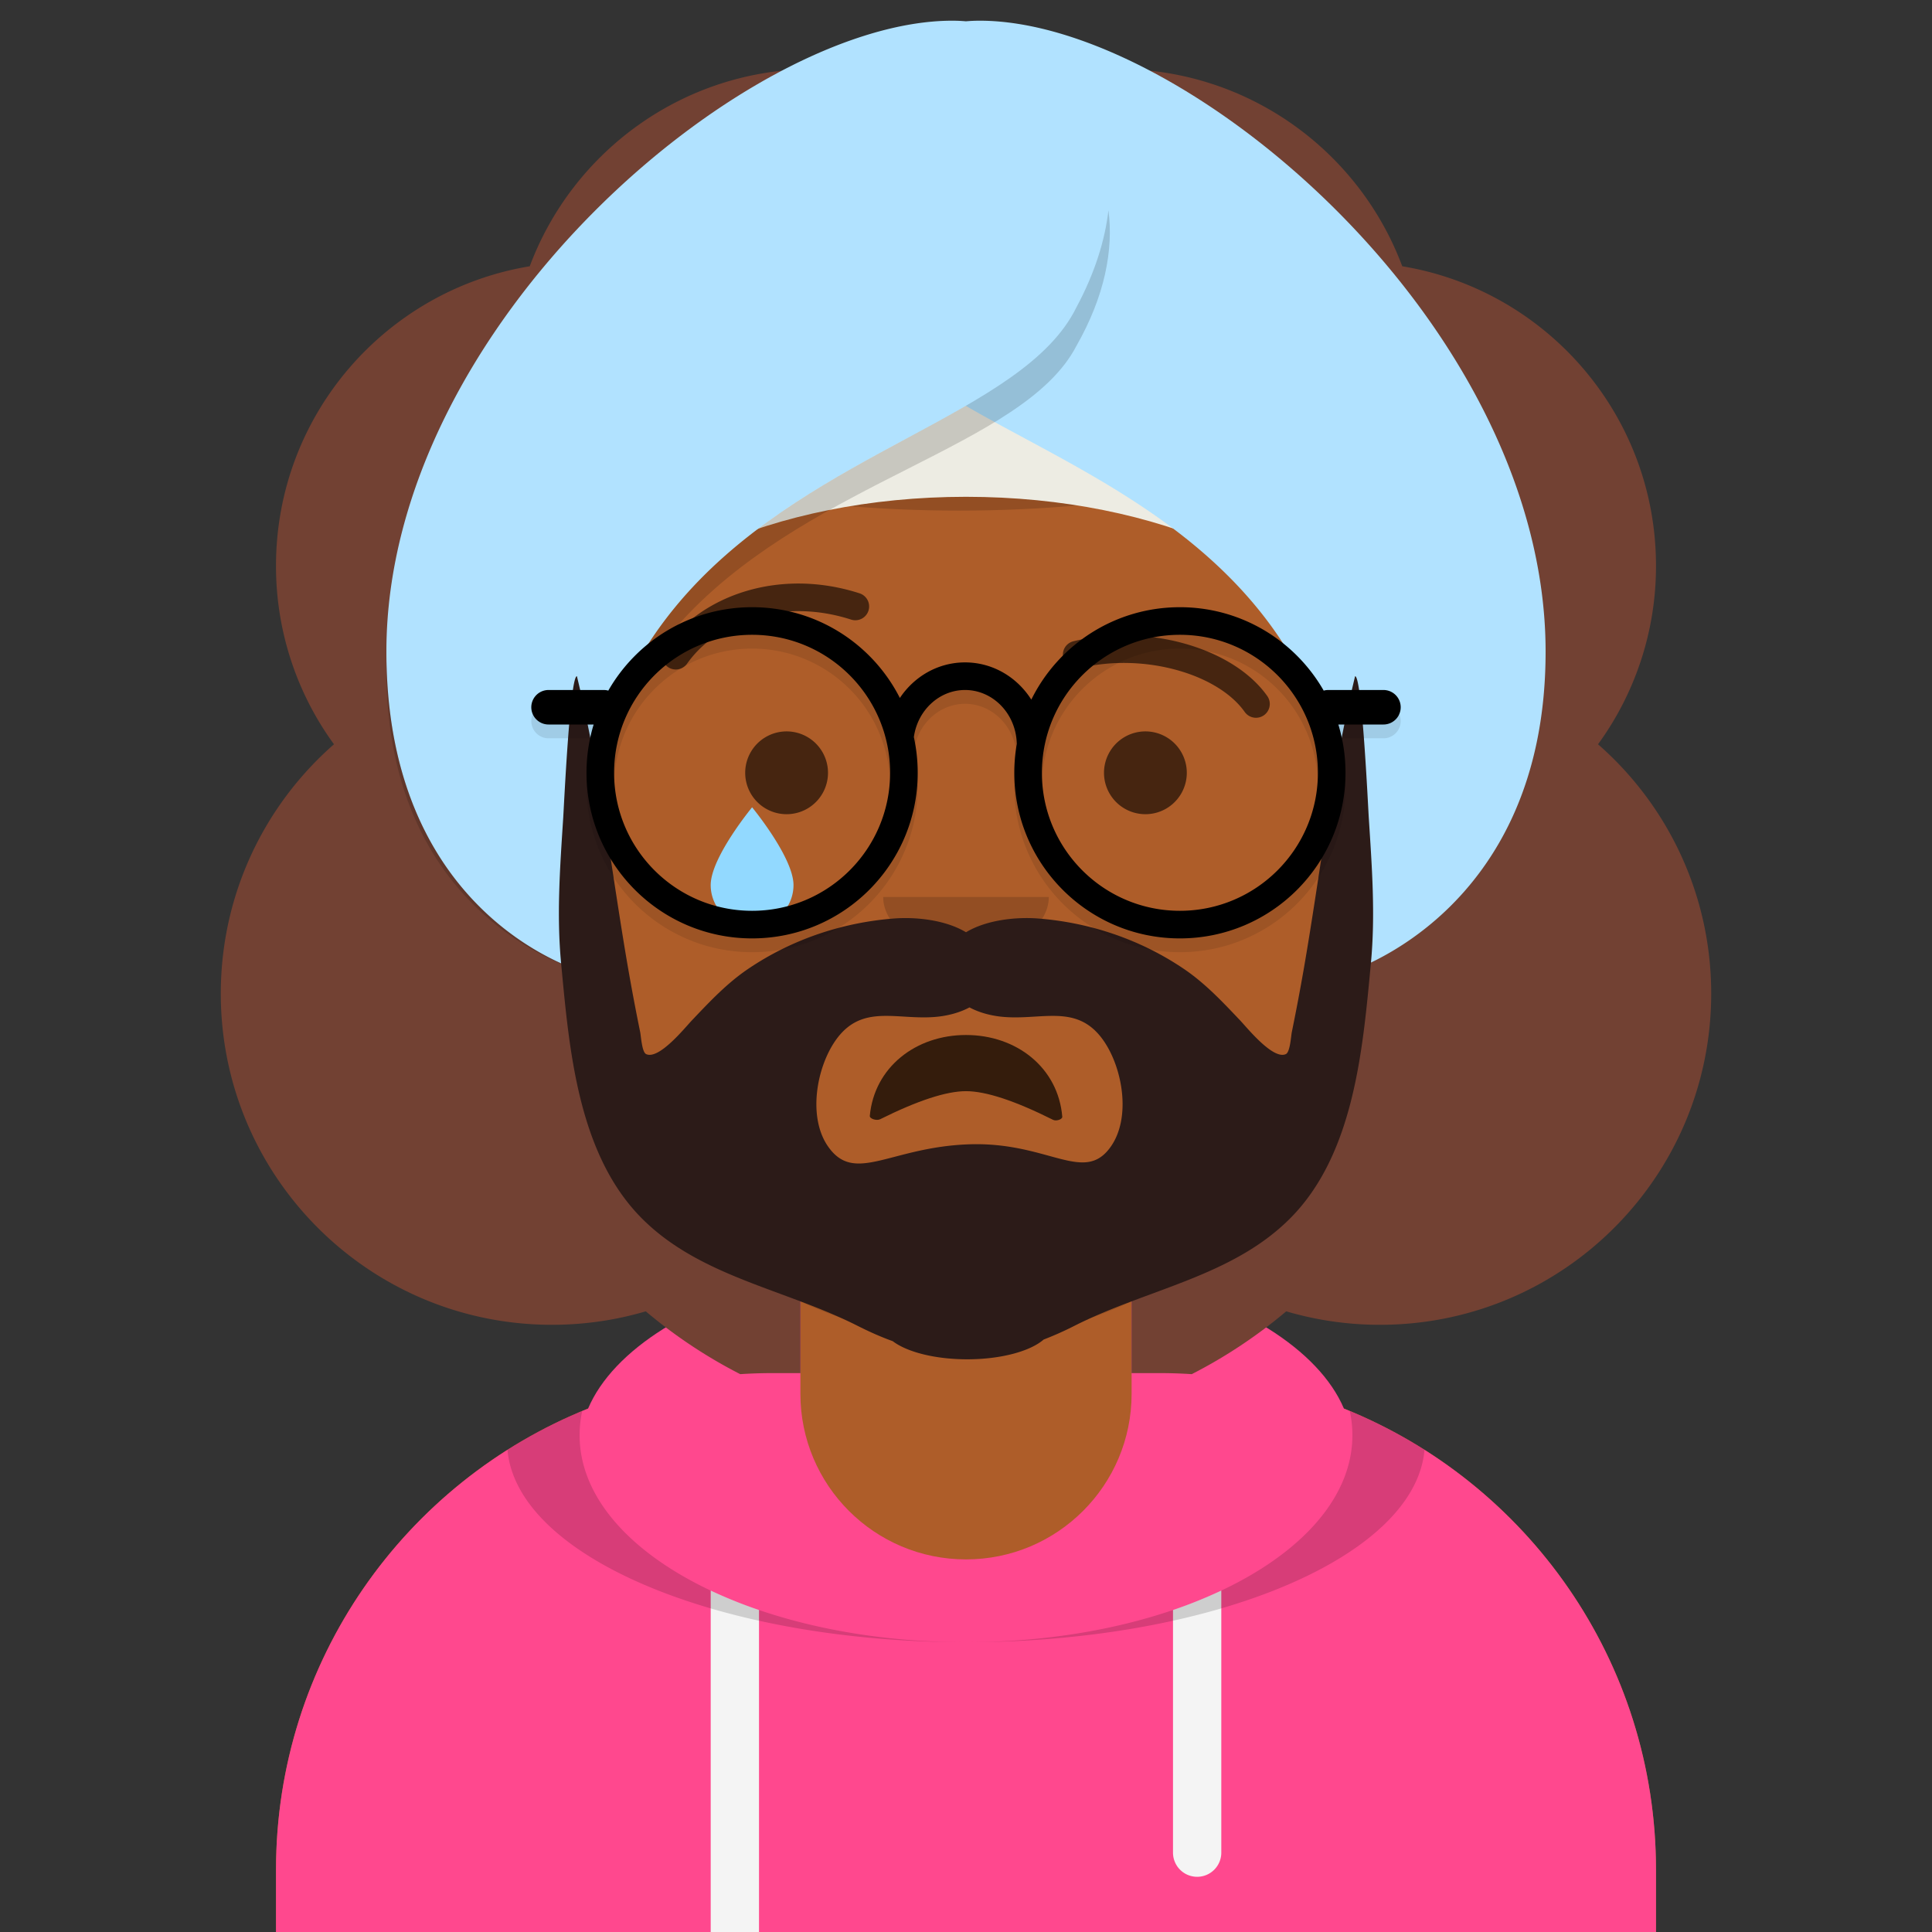
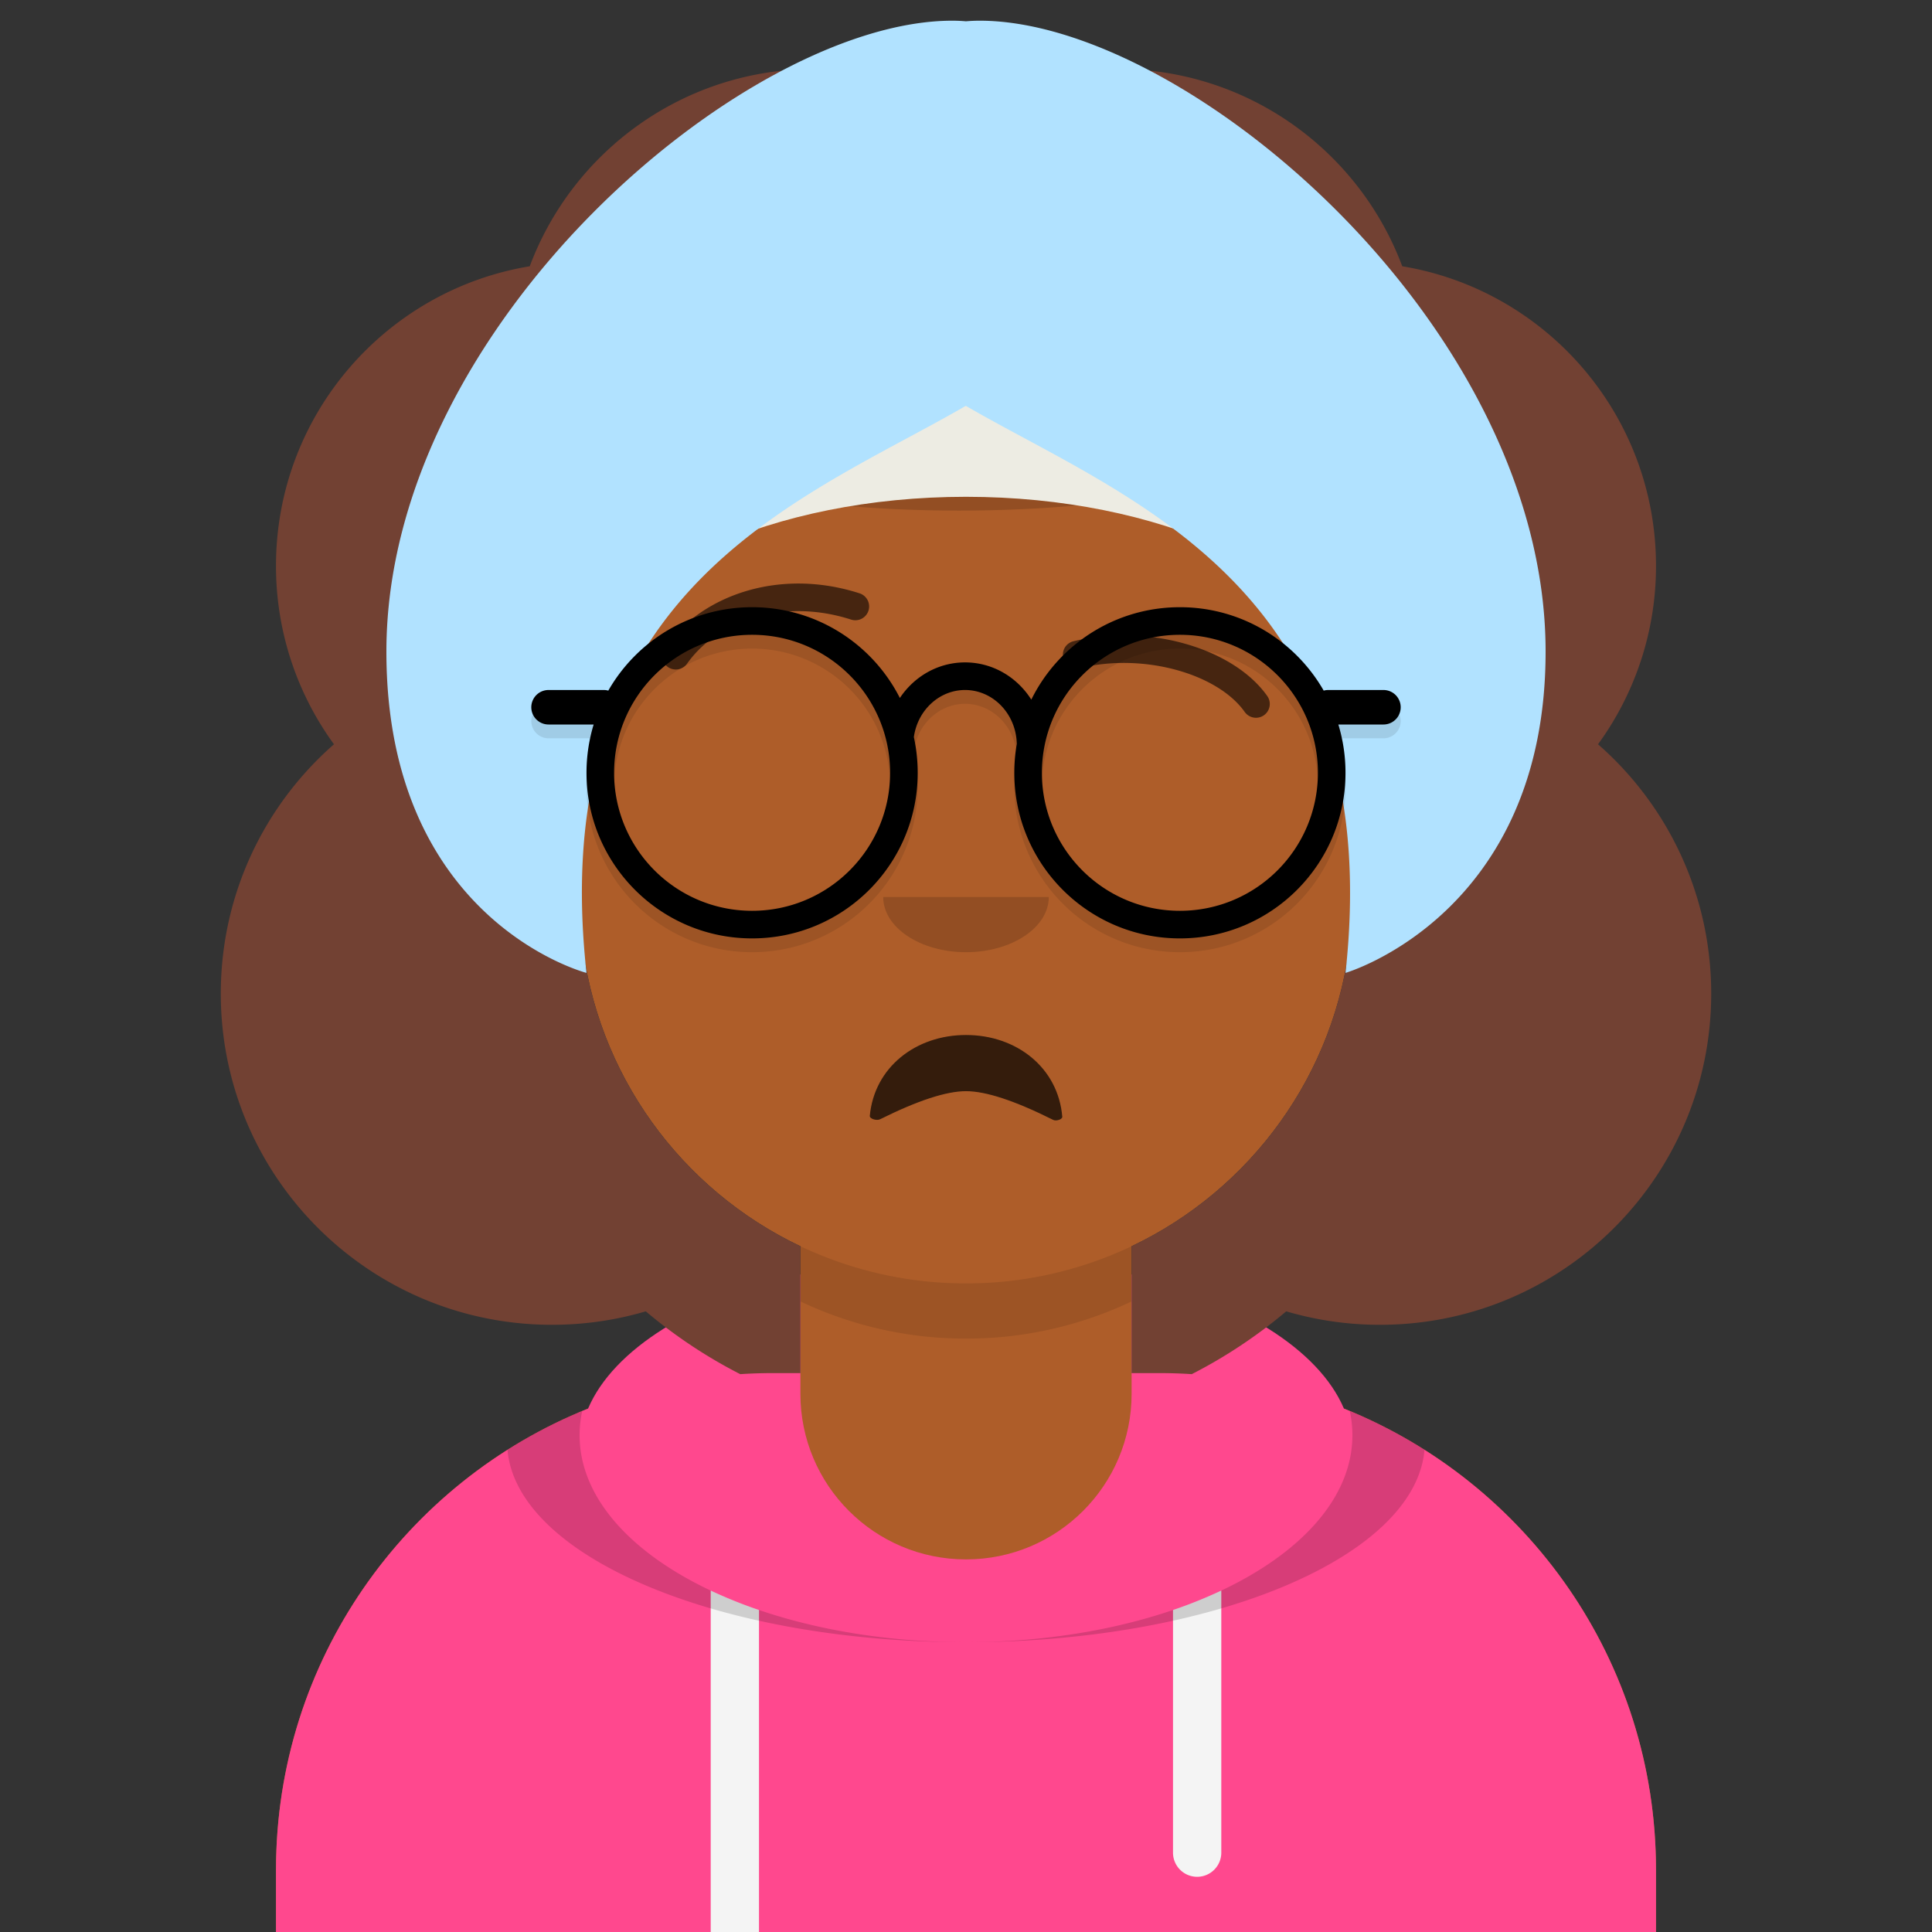
<svg xmlns="http://www.w3.org/2000/svg" width="280px" height="280px" viewBox="0 0 280 280" version="1.1">
  <rect x="0" y="0" width="280" height="280" fill="#333333" stroke="none" />
  <g id="Skin" transform="translate(40, 36)">
    <path d="M100 0C69.072 0 44 25.072 44 56v6.166c-5.675.952-10 5.888-10 11.834v14c0 6.052 4.48 11.058 10.305 11.881 2.067 19.806 14.458 36.541 31.695 44.73V163h-4c-39.764 0-72 32.236-72 72v9h200v-9c0-39.764-32.236-72-72-72h-4v-18.389c17.237-8.189 29.628-24.924 31.695-44.73C161.52 99.058 166 94.052 166 88V74c0-5.946-4.325-10.882-10-11.834V56c0-30.928-25.072-56-56-56z" fill="#AE5D29" />
    <path d="M76 144.611v8A55.79 55.79 0 00100 158a55.789 55.789 0 0024-5.389v-8A55.789 55.789 0 01100 150a55.79 55.79 0 01-24-5.389z" fill="#000" fill-opacity=".1" />
  </g>
  <g id="Clothes" transform="translate(8, 170)">
    <path d="M108 14.694C92.484 18.38 80.895 25.529 77.228 34.142 50.72 44.765 32 70.696 32 101v9h200v-9.001c0-30.303-18.721-56.234-45.228-66.858-3.667-8.613-15.256-15.761-30.772-19.447V32c0 13.255-10.745 24-24 24s-24-10.745-24-24V14.694z" fill="#FF488E" />
    <path d="M102 63.337a67.11 67.11 0 01-7-2.817V110h7V63.337zm60 0a67.039 67.039 0 007-2.817V98.5a3.5 3.5 0 11-7 0V63.337z" fill="#F4F4F4" />
    <path d="M187.62 34.488a71.788 71.788 0 0110.832 5.628C197.107 55.615 167.87 68 132 68c30.928 0 56-13.431 56-30 0-1.188-.129-2.36-.38-3.512zm-111.24 0A16.477 16.477 0 0076 38c0 16.569 25.072 30 56 30-35.87 0-65.107-12.385-66.452-27.884a71.783 71.783 0 0110.832-5.628z" fill="#000" fill-opacity=".16" />
  </g>
  <g id="Mouth" transform="translate(86, 134)">
    <path fill-rule="evenodd" clip-rule="evenodd" d="M40.058 27.723C40.708 20.693 46.702 16 54 16c7.342 0 13.363 4.75 13.953 11.848.03.378-.876.676-1.324.451-5.539-2.772-9.749-4.159-12.63-4.159-2.843 0-6.992 1.356-12.445 4.069-.507.252-1.534-.069-1.496-.486z" fill="#000" fill-opacity=".7" />
  </g>
  <g id="Nose" transform="translate(112, 122)">
    <path fill-rule="evenodd" clip-rule="evenodd" d="M16 8c0 4.418 5.373 8 12 8s12-3.582 12-8" fill="#000" fill-opacity=".16" />
  </g>
  <g id="Eyes" transform="translate(84, 90)">
-     <path d="M25 27s-6 7.27-6 11.27a6 6 0 1012 0c0-4-6-11.27-6-11.27z" fill="#92D9FF" />
-     <path d="M36 22a6 6 0 11-12 0 6 6 0 0112 0zm52 0a6 6 0 11-12 0 6 6 0 0112 0z" fill="#000" fill-opacity=".6" />
-   </g>
+     </g>
  <g id="Eyebrows" transform="translate(84, 82)">
    <path d="M15.591 14.162c4.496-6.326 14.012-9.509 23.756-6.366a2 2 0 101.228-3.807c-11.408-3.68-22.74.11-28.244 7.856a2 2 0 103.26 2.317zm80.786 6.996c-3.914-5.509-14.647-8.598-23.892-6.328a2 2 0 01-.954-3.884c10.736-2.637 23.165.94 28.107 7.895a2 2 0 11-3.26 2.317z" fill="#000" fill-opacity=".6" />
  </g>
  <g id="Top" transform="translate(7, 0)">
    <path d="M67 105.022c11.383-.72 24.676-14.395 31.98-33.943C108.789 72.94 120.04 74 132 74c12.547 0 24.312-1.165 34.45-3.2 7.381 19.964 21.012 33.873 32.55 34.244V88c0-26.44-15.548-49.25-38.001-59.784C152.183 26.794 142.358 26 132 26c-9.204 0-17.987.627-26.015 1.764C83.004 38.087 67 61.174 67 88v17.022z" fill="#000" fill-opacity=".16" />
    <path d="M73 192c4.72 0 9.281-.681 13.59-1.951a72.078 72.078 0 0013.689 9.103A73.084 73.084 0 01105 199h4v-18.389c-17.53-8.328-30.048-25.496-31.791-45.744C71.43 134.002 67 129.019 67 123v-13a12 12 0 0110-11.834v-.743c8.464-5.38 16.755-16.359 21.98-30.344C108.789 68.94 120.04 70 132 70c12.547 0 24.312-1.165 34.45-3.2 5.315 14.375 13.869 25.61 22.55 30.913v.453c.438.073.868.17 1.289.29a24.39 24.39 0 003.235 1.471A11.989 11.989 0 01199 110v13c0 6.019-4.431 11.002-10.209 11.867-1.743 20.248-14.26 37.416-31.791 45.744V199h4c1.586 0 3.161.051 4.721.152a72.081 72.081 0 0013.689-9.103A48.001 48.001 0 00193 192c26.51 0 48-21.49 48-48 0-14.409-6.349-27.335-16.402-36.134A43.804 43.804 0 00233 82c0-21.84-15.911-39.962-36.774-43.41C189.981 21.89 173.879 10 155 10a43.8 43.8 0 00-22 5.886A43.8 43.8 0 00111 10c-18.88 0-34.981 11.89-41.226 28.59C48.91 42.038 33 60.16 33 82a43.8 43.8 0 008.402 25.866C31.35 116.665 25 129.591 25 144c0 26.51 21.49 48 48 48z" fill="#724133" />
  </g>
  <g id="Headwear" transform="translate(7, 0)">
    <path d="M190.47 97.5c1.001-2.41 1.53-4.92 1.53-7.5 0-18.225-26.415-33-59-33S74 71.775 74 90c0 2.58.53 5.09 1.53 7.5C81.602 82.888 105.028 72 133 72c27.972 0 51.398 10.888 57.47 25.5z" fill="#EDECE3" />
    <path d="M49 94.323C48.934 133.5 78 141 78 141c-5.442-49.552 23.536-65.151 46.529-77.529 2.94-1.582 5.783-3.112 8.443-4.654 2.67 1.55 5.525 3.087 8.48 4.678C164.429 75.87 193.418 91.48 188 141c0 0 29.066-8.46 29-46.677C216.918 47.148 164.851 3 135 3c-.674 0-1.344.03-2.008.088A22.544 22.544 0 00131 3c-29.926 0-81.92 44.148-82 91.323z" fill="#B1E2FF" />
-     <path d="M49.014 95.9C49.716 133.7 78 141 78 141s-29.066-7.066-29-43.97c.001-.377.005-.754.014-1.13zm28.32 33.78c.15-37.857 26.174-51.054 47.195-61.714 11.005-5.58 20.639-10.466 24.471-17.83 4.126-7.247 5.39-13.94 4.646-19.668-.505 4.367-1.976 9.099-4.646 14.076-3.832 7.818-13.466 13.004-24.471 18.928-21.142 11.38-47.345 25.486-47.195 66.208z" fill="#000" fill-opacity=".16" />
  </g>
  <g id="FacialHair" transform="translate(56, 72)">
-     <path fill-rule="evenodd" clip-rule="evenodd" d="M84.504 93.841c-11.51.378-16.646 5.88-20.513.289-2.903-4.198-1.688-11.256 1.024-15.227 3.859-5.652 9.094-2.918 14.947-3.563 1.592-.175 3.19-.617 4.542-1.34 1.352.723 2.95 1.165 4.542 1.34 5.854.645 11.089-2.089 14.948 3.563 2.712 3.97 3.926 11.03 1.024 15.227-3.868 5.591-9.002-.667-20.514-.289zM140.391 26c-3.424 14.075-4.998 28.434-7.481 42.671a319.343 319.343 0 01-1.685 8.879c-.127.62-.251 2.923-.862 3.214-1.851.884-5.624-3.817-6.633-4.879-2.533-2.666-5.045-5.356-8.131-7.448-6.234-4.227-13.534-6.726-21.129-7.32-3.178-.248-7.475.186-10.47 1.993-2.995-1.807-7.292-2.24-10.47-1.992-7.596.593-14.895 3.092-21.13 7.32-3.085 2.091-5.597 4.781-8.13 7.447-1.01 1.062-4.782 5.763-6.633 4.88-.61-.292-.735-2.595-.862-3.215a319.348 319.348 0 01-1.685-8.879C32.607 54.434 31.034 40.075 27.61 26c-.997 0-1.872 18.748-1.983 20.495-.452 7.094-.98 14.03-.305 21.131 1.164 12.249 2.377 27.608 11.71 36.962 8.434 8.451 20.678 10.218 31.24 15.553 1.36.687 3.163 1.535 5.108 2.23 2.049 1.563 6.113 2.629 10.794 2.629 4.91 0 9.141-1.173 11.08-2.862a46.96 46.96 0 004.475-1.997c10.56-5.336 22.805-7.102 31.238-15.553 9.334-9.354 10.547-24.713 11.712-36.962.674-7.1.146-14.037-.306-21.131-.112-1.747-.986-20.495-1.982-20.495z" fill="#2C1B18" />
-   </g>
+     </g>
  <g id="Accessories" transform="translate(69, 85)">
    <path fill-rule="evenodd" clip-rule="evenodd" d="M40 53c-13.255 0-24-10.745-24-24 0-2.435.363-4.785 1.037-7H10.5a2.5 2.5 0 010-5h8c.229 0 .45.03.66.088C23.297 9.866 31.08 5 40 5c9.352 0 17.455 5.35 21.416 13.155C63.493 15.039 66.949 13 70.862 13c4.013 0 7.545 2.144 9.603 5.394C84.38 10.46 92.553 5 102 5c8.92 0 16.703 4.866 20.84 12.088a2.52 2.52 0 01.66-.088h8a2.5 2.5 0 110 5h-6.537A24.006 24.006 0 01126 29c0 13.255-10.745 24-24 24S78 42.255 78 29c0-1.422.124-2.815.36-4.169C78.277 20.455 74.915 17 70.863 17c-3.736 0-6.887 2.94-7.42 6.83.365 1.665.558 3.395.558 5.17 0 13.255-10.745 24-24 24zm0-4c11.046 0 20-8.954 20-20S51.046 9 40 9s-20 8.954-20 20 8.954 20 20 20zm82-20c0 11.046-8.954 20-20 20s-20-8.954-20-20 8.954-20 20-20 20 8.954 20 20z" fill="#000" fill-opacity=".1" />
    <path fill-rule="evenodd" clip-rule="evenodd" d="M40 51c-13.255 0-24-10.745-24-24 0-2.435.363-4.785 1.037-7H10.5a2.5 2.5 0 010-5h8c.229 0 .45.03.66.088C23.297 7.866 31.08 3 40 3c9.352 0 17.455 5.35 21.416 13.155C63.493 13.039 66.949 11 70.862 11c4.013 0 7.545 2.144 9.603 5.394C84.38 8.46 92.553 3 102 3c8.92 0 16.703 4.866 20.84 12.088a2.52 2.52 0 01.66-.088h8a2.5 2.5 0 110 5h-6.537A24.006 24.006 0 01126 27c0 13.255-10.745 24-24 24S78 40.255 78 27c0-1.422.124-2.815.36-4.169C78.277 18.455 74.915 15 70.863 15c-3.736 0-6.887 2.94-7.42 6.83.365 1.665.558 3.395.558 5.17 0 13.255-10.745 24-24 24zm0-4c11.046 0 20-8.954 20-20S51.046 7 40 7s-20 8.954-20 20 8.954 20 20 20zm82-20c0 11.046-8.954 20-20 20s-20-8.954-20-20 8.954-20 20-20 20 8.954 20 20z" fill="${color}" />
  </g>
</svg>